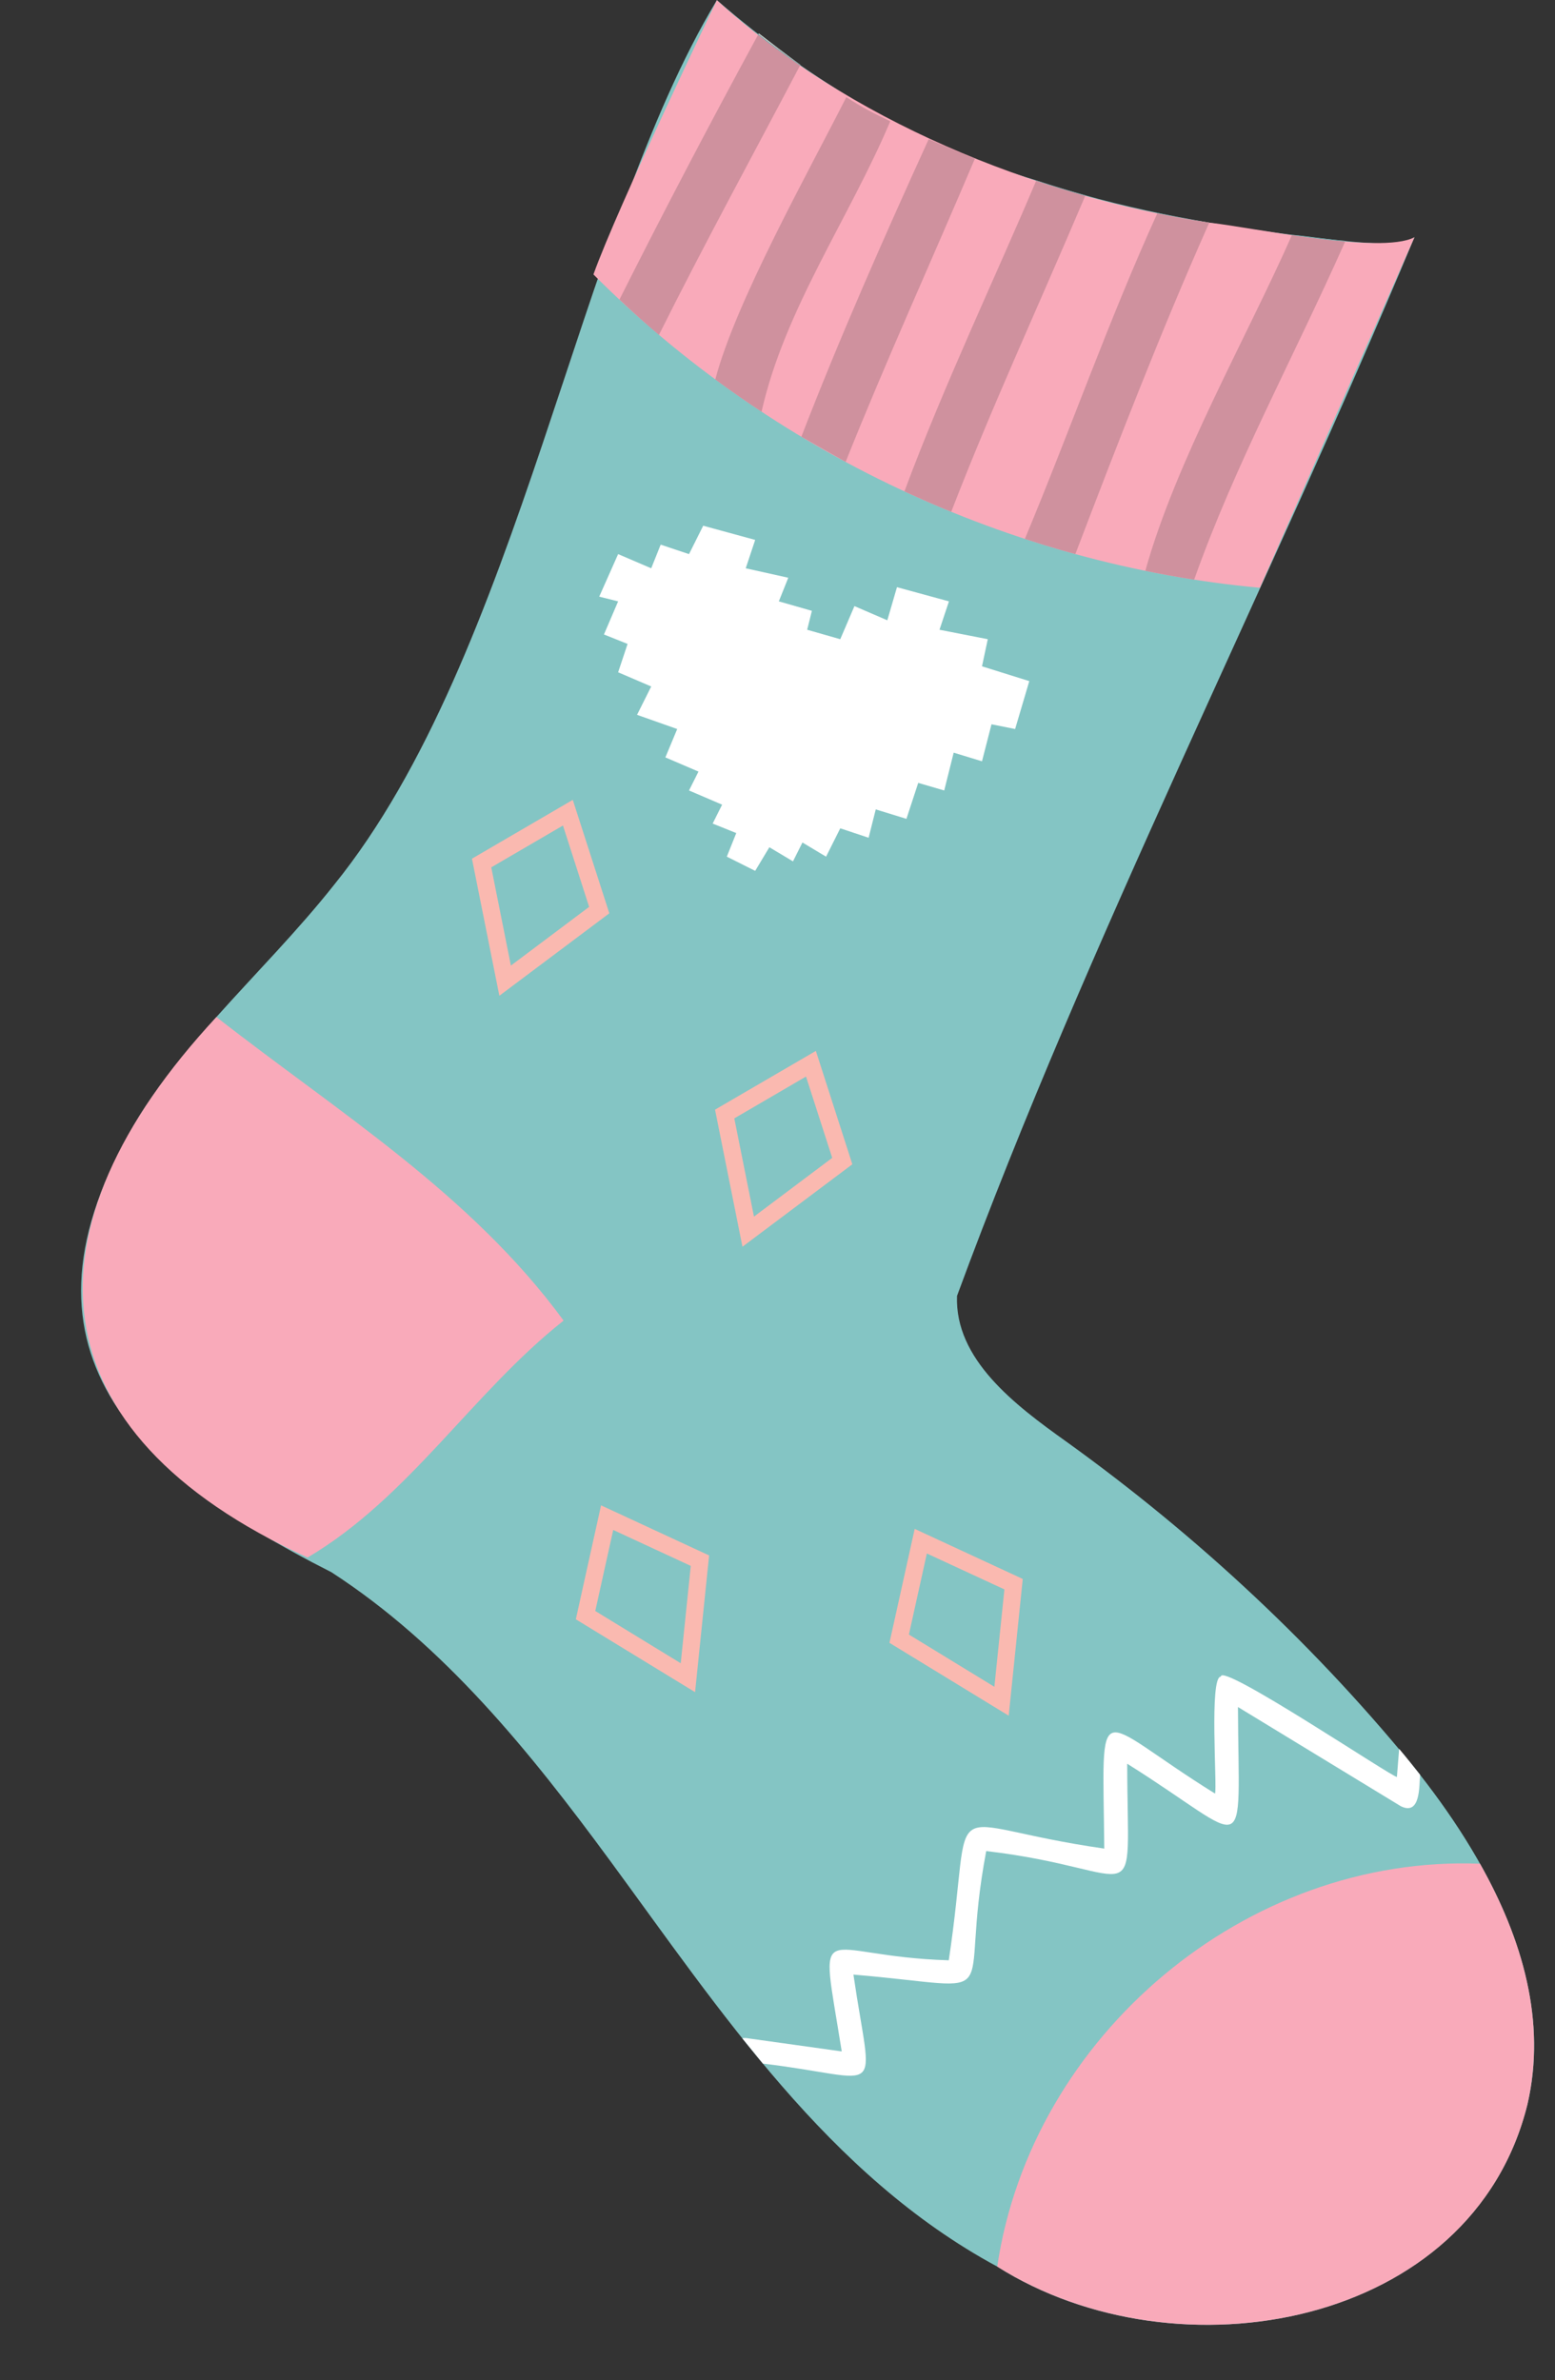
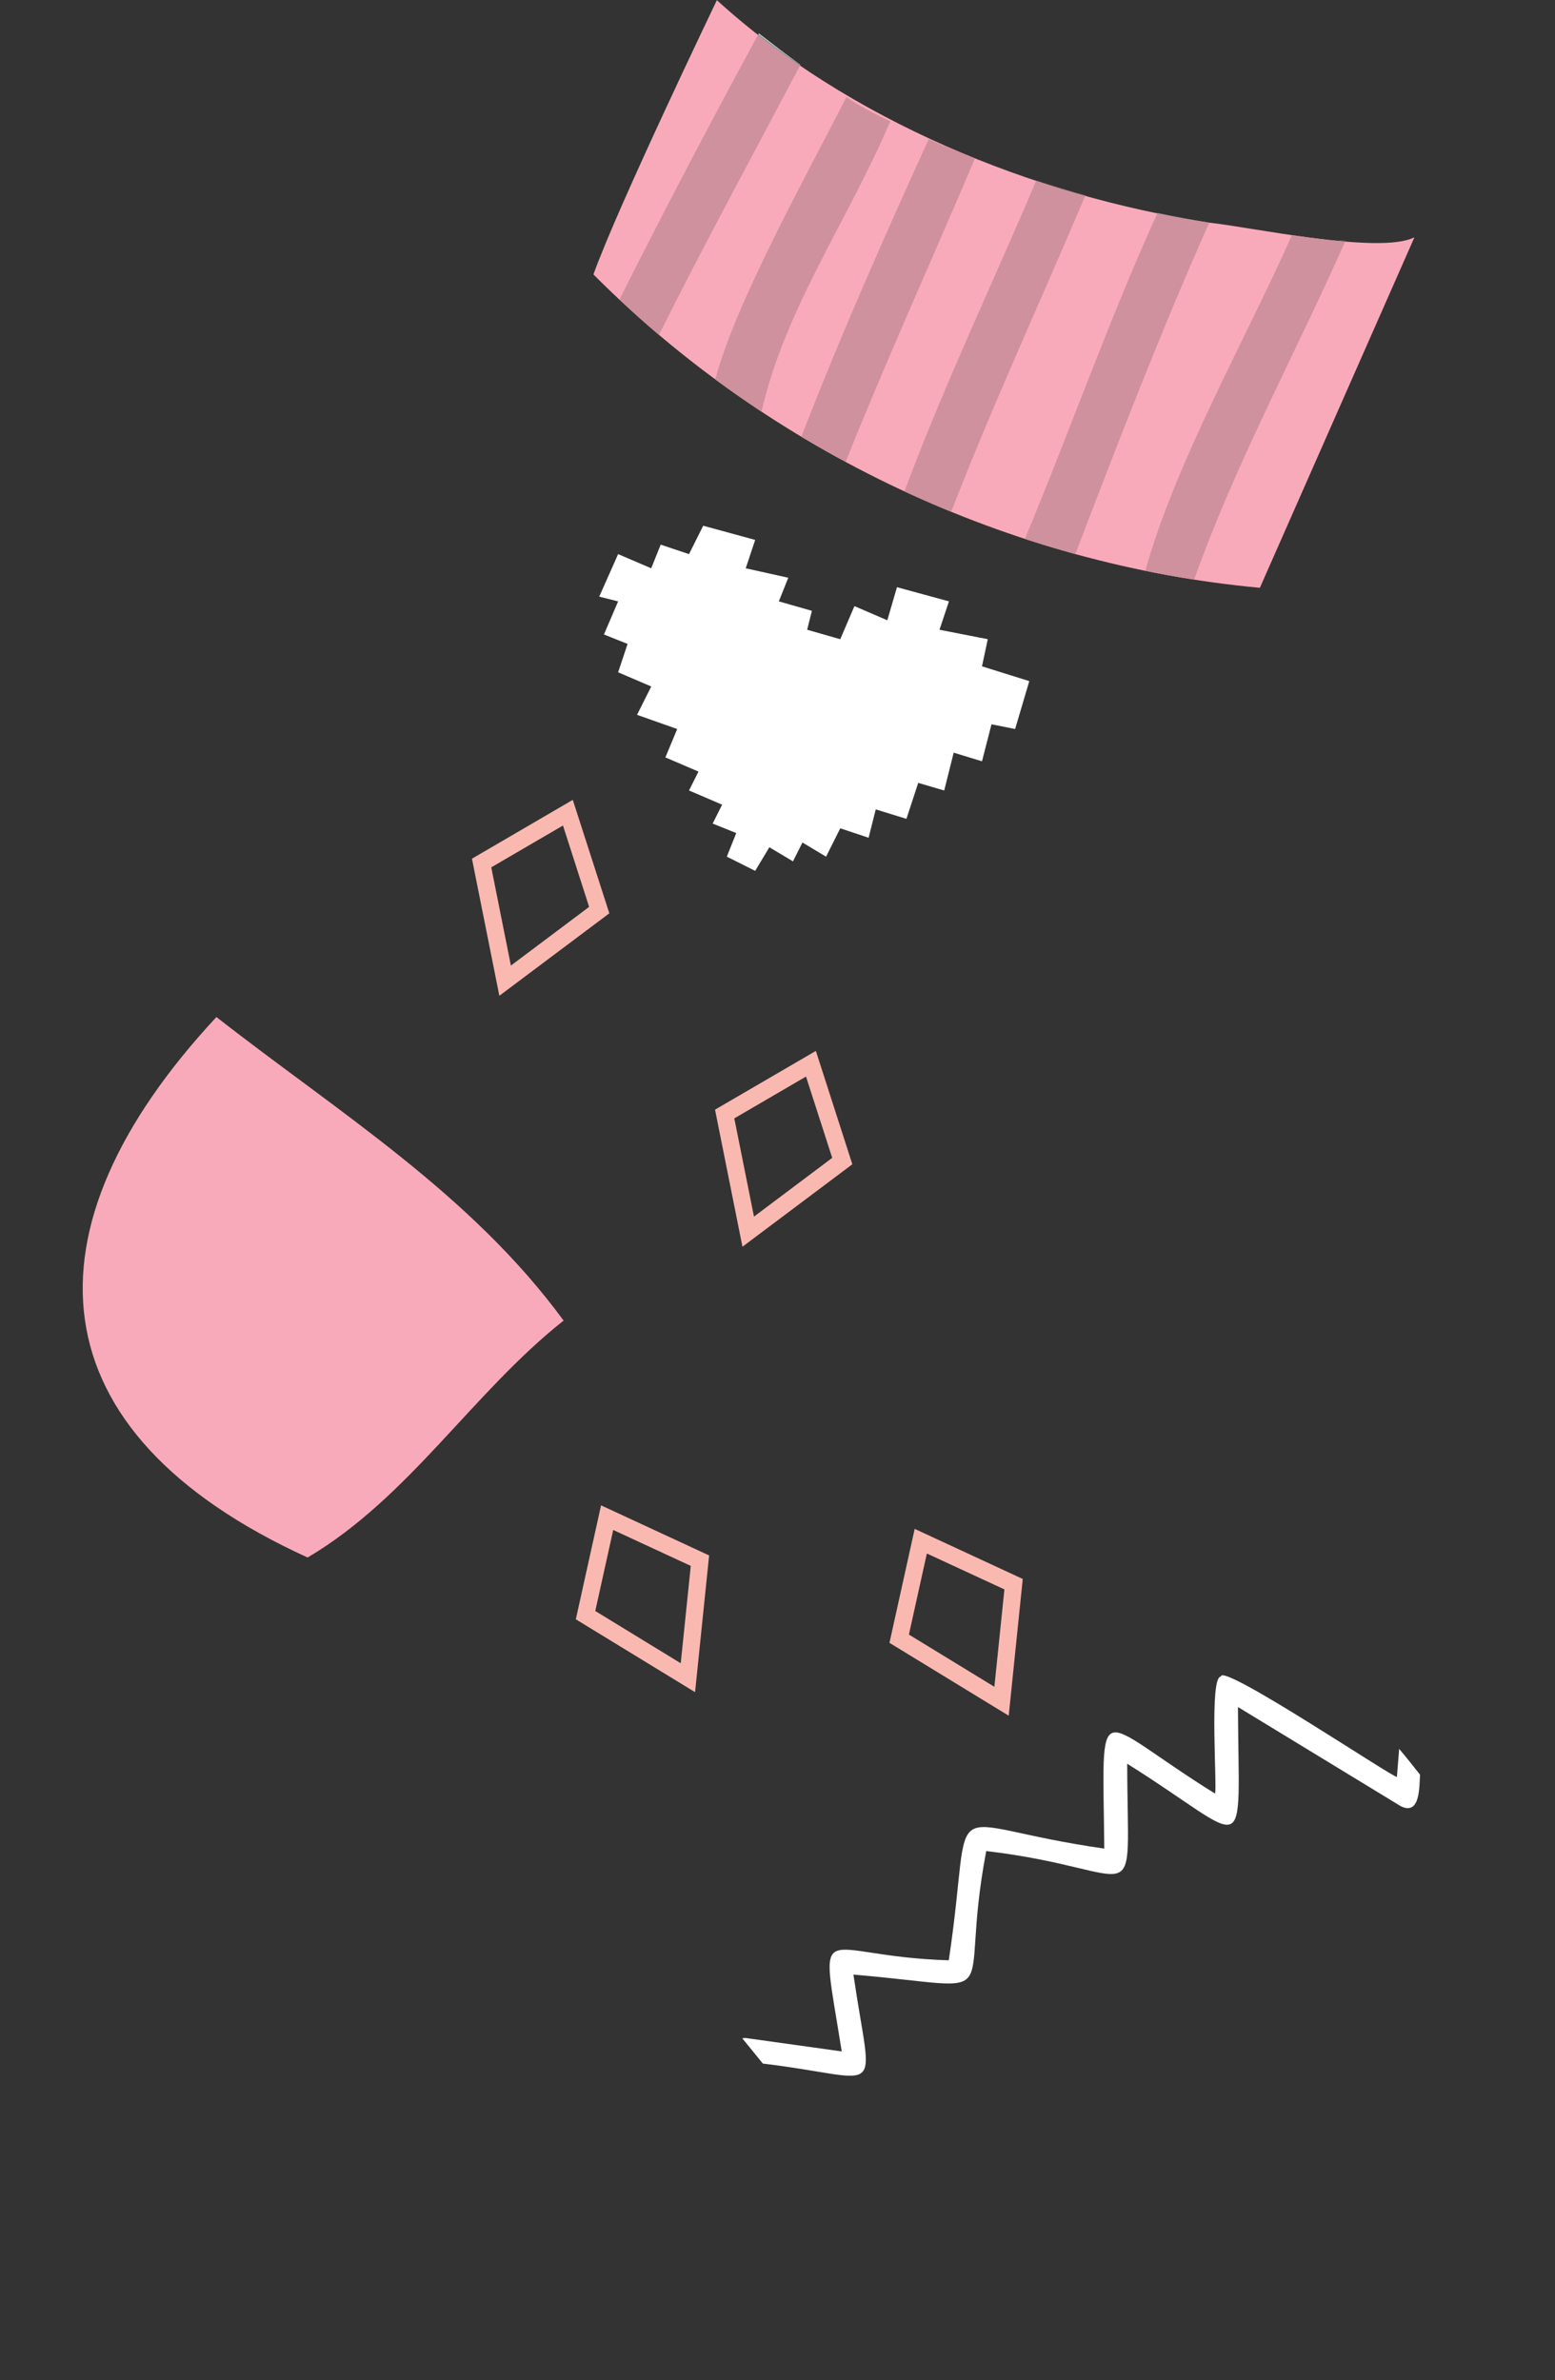
<svg xmlns="http://www.w3.org/2000/svg" height="414.8" preserveAspectRatio="xMidYMid meet" version="1.0" viewBox="109.2 47.4 271.1 414.8" width="271.1" zoomAndPan="magnify">
  <rect x="109.2" y="47.4" width="271.1" height="414.8" fill="#333333" stroke="none" />
  <g>
    <g id="change1_1">
-       <path d="M 375.5 414.129 C 365.863 453.117 314.395 462.258 283.059 442.418 C 253.621 426.539 234.824 397.891 215.52 371.629 C 201.648 352.762 186.629 334.121 166.969 321.398 C 130.906 303.18 109.164 281.004 133.969 241.148 C 137.789 235.27 142.25 229.879 146.93 224.648 C 153.789 216.969 161.098 209.629 167.488 201.551 C 199.781 161.617 209.848 87.824 234.18 47.43 C 250.547 61.598 269.129 72.695 289.867 78.84 L 289.867 78.852 C 304.438 83.695 318.836 86.32 334.18 88.301 C 339.5 88.734 352.531 91.184 355.797 88.75 C 330.043 150.469 299.078 210.703 276.047 273.25 C 275.641 284.309 286.098 292.23 295.109 298.648 C 318.066 315.156 339.004 334.664 356.777 356.699 L 356.777 356.711 C 369.414 372.848 380.305 393.52 375.5 414.129" fill="#84c5c4" />
-     </g>
+       </g>
    <g id="change2_1">
      <path d="M 355.797 88.75 C 346.809 109.109 337.828 129.48 328.848 149.84 C 285.359 145.832 243.484 126.164 212.66 95.23 C 216.867 83.449 234.18 47.434 234.18 47.43 C 257.066 68.27 289.25 81.504 320.02 86.211 C 326.57 86.844 349.754 91.871 355.797 88.75" fill="#f9aaba" />
    </g>
    <g id="change3_1">
      <path d="M 249.922 157.152 L 255.691 158.801 L 258.164 153.031 L 263.895 155.504 L 265.578 149.734 L 274.641 152.207 L 272.992 157.152 L 281.41 158.801 L 280.402 163.527 L 288.648 166.105 L 286.176 174.453 L 282.059 173.629 L 280.402 180.078 L 275.465 178.574 L 273.816 185.164 L 269.285 183.84 L 267.227 190.109 L 261.879 188.461 L 260.633 193.406 L 255.691 191.758 L 253.219 196.699 L 249.098 194.23 L 247.449 197.523 L 243.332 195.055 L 240.859 199.172 L 235.914 196.699 L 237.562 192.582 L 233.445 190.934 L 235.094 187.637 L 229.324 185.164 L 230.973 181.871 L 225.203 179.398 L 227.266 174.453 L 220.262 171.98 L 222.734 167.039 L 216.965 164.566 L 218.613 159.621 L 214.492 157.977 L 216.965 152.207 L 213.668 151.383 L 216.965 143.969 L 222.734 146.441 L 224.383 142.32 L 229.324 143.969 L 231.797 139.023 L 240.859 141.496 L 239.211 146.441 L 246.629 148.09 L 244.98 152.207 L 250.746 153.855 L 249.922 157.152" fill="#fff" />
    </g>
    <g id="change4_1">
      <path d="M 194.848 198.559 L 207.348 191.27 L 211.91 205.449 L 198.27 215.68 Z M 209.059 186.801 L 191.48 197.051 L 196.258 220.941 L 215.43 206.57 L 209.059 186.801" fill="#fab9b0" />
    </g>
    <g id="change4_2">
      <path d="M 237.219 242.309 L 249.719 235.02 L 254.289 249.191 L 240.648 259.43 Z M 251.438 230.551 L 233.859 240.789 L 238.641 264.68 L 257.797 250.309 L 251.438 230.551" fill="#fab9b0" />
    </g>
    <g id="change4_3">
      <path d="M 227.879 337.27 L 212.98 328.16 L 216.109 314.039 L 229.629 320.301 Z M 213.988 309.75 L 209.59 329.609 L 230.379 342.309 L 232.828 318.48 L 213.988 309.75" fill="#fab9b0" />
    </g>
    <g id="change4_4">
      <path d="M 282.559 341.371 L 267.66 332.27 L 270.789 318.141 L 284.309 324.398 Z M 268.668 313.852 L 264.27 333.711 L 285.059 346.41 L 287.508 322.578 L 268.668 313.852" fill="#fab9b0" />
    </g>
    <g id="change5_1">
      <path d="M 248.711 58.754 C 246.234 57.027 243.801 55.23 241.41 53.371 C 241.441 53.316 241.469 53.266 241.5 53.211 C 243.699 54.93 246.211 56.84 248.738 58.699 C 248.73 58.719 248.723 58.734 248.711 58.754" fill="#d3d5d2" />
    </g>
    <g id="change6_1">
      <path d="M 224.078 105.77 C 222.875 104.758 221.695 103.723 220.527 102.672 C 221.699 103.715 222.887 104.746 224.086 105.758 C 224.082 105.762 224.078 105.766 224.078 105.77 M 248.672 58.828 C 246.16 57.117 243.719 55.336 241.352 53.48 C 241.371 53.445 241.391 53.41 241.41 53.371 C 243.801 55.23 246.234 57.027 248.711 58.754 C 248.699 58.777 248.684 58.805 248.672 58.828" fill="#71a5a8" />
    </g>
    <g id="change7_1">
      <path d="M 224.086 105.758 C 222.887 104.746 221.699 103.715 220.527 102.672 C 219.406 101.66 218.297 100.637 217.199 99.602 C 224.992 84.094 233.062 68.723 241.352 53.48 C 243.719 55.336 246.16 57.117 248.672 58.828 C 240.449 74.449 231.973 89.965 224.086 105.758" fill="#cf919e" />
    </g>
    <g id="change6_2">
      <path d="M 241.969 119.148 C 239.227 117.352 236.547 115.48 233.91 113.531 C 233.91 113.527 233.91 113.527 233.91 113.523 C 236.547 115.469 239.234 117.344 241.969 119.148" fill="#71a5a8" />
    </g>
    <g id="change7_2">
      <path d="M 241.969 119.148 C 239.234 117.344 236.547 115.469 233.91 113.523 C 237.402 100.113 250.18 77.301 256.75 64.328 C 259.582 66.203 261.613 67.18 264.41 68.539 C 257.227 85.5 246.02 101.234 241.969 119.148" fill="#cf919e" />
    </g>
    <g id="change7_3">
      <path d="M 256.629 127.898 L 248.91 123.512 C 255.688 105.98 263.32 88.762 271.109 71.648 C 273.77 72.828 276.469 73.949 279.18 75.012 C 271.445 93.234 263.723 110.172 256.629 127.898" fill="#cf919e" />
    </g>
    <g id="change5_2">
      <path d="M 298.43 81.457 C 295.578 80.664 292.727 79.801 289.867 78.852 L 289.867 78.84 C 292.711 79.781 295.559 80.641 298.438 81.441 C 298.438 81.445 298.434 81.453 298.43 81.457" fill="#d3d5d2" />
    </g>
    <g id="change6_3">
-       <path d="M 267.141 133.16 C 267.051 133.121 266.965 133.078 266.879 133.039 C 266.965 133.078 267.051 133.121 267.141 133.16 M 298.398 81.535 C 295.531 80.734 292.676 79.859 289.836 78.914 C 289.848 78.891 289.859 78.863 289.867 78.84 L 289.867 78.852 C 292.727 79.801 295.578 80.664 298.43 81.457 C 298.422 81.484 298.406 81.512 298.398 81.535" fill="#71a5a8" />
-     </g>
+       </g>
    <g id="change7_4">
      <path d="M 275.039 136.59 C 272.379 135.508 269.742 134.355 267.141 133.16 C 267.051 133.121 266.965 133.078 266.879 133.039 C 273.676 114.723 283.438 94.141 289.836 78.914 C 292.676 79.859 295.531 80.734 298.398 81.535 C 289.832 101.699 282.223 118.047 275.039 136.59" fill="#cf919e" />
    </g>
    <g id="change6_4">
      <path d="M 294.328 143.305 C 292.168 142.68 290.012 142.016 287.879 141.32 C 287.879 141.32 287.879 141.316 287.879 141.316 C 290.016 142.016 292.168 142.68 294.328 143.305 M 319.91 86.191 C 316.938 85.734 313.949 85.199 310.961 84.586 C 310.969 84.562 310.98 84.543 310.988 84.52 C 313.953 85.145 316.93 85.707 319.91 86.191" fill="#71a5a8" />
    </g>
    <g id="change7_5">
      <path d="M 296.68 143.961 C 295.895 143.746 295.109 143.527 294.328 143.305 C 292.168 142.68 290.016 142.016 287.879 141.316 C 295.828 122.266 302.449 103.324 310.961 84.586 C 313.949 85.199 316.938 85.734 319.91 86.191 C 319.945 86.199 319.984 86.203 320.02 86.211 C 311.707 104.859 304.035 124.691 296.68 143.961" fill="#cf919e" />
    </g>
    <g id="change5_3">
      <path d="M 343.754 89.41 C 343.055 89.34 342.355 89.262 341.664 89.18 C 342.375 89.25 343.078 89.32 343.77 89.379 C 343.766 89.391 343.758 89.402 343.754 89.41" fill="#d3d5d2" />
    </g>
    <g id="change6_5">
-       <path d="M 317.391 148.422 C 315.848 148.18 314.312 147.918 312.781 147.637 C 314.312 147.918 315.852 148.176 317.391 148.418 C 317.391 148.418 317.391 148.418 317.391 148.422 M 343.715 89.5 C 340.719 89.246 337.516 88.836 334.43 88.383 C 334.438 88.371 334.441 88.355 334.449 88.34 C 336.805 88.641 339.273 88.938 341.664 89.18 C 342.355 89.262 343.055 89.34 343.754 89.41 C 343.742 89.441 343.73 89.469 343.715 89.5" fill="#71a5a8" />
-     </g>
+       </g>
    <g id="change7_6">
      <path d="M 317.391 148.418 C 315.852 148.176 314.312 147.918 312.781 147.637 C 311.477 147.398 310.176 147.148 308.879 146.879 C 314.176 127.82 326.562 106.199 334.43 88.383 C 337.516 88.836 340.719 89.246 343.715 89.5 C 334.57 110.047 324.52 128.336 317.391 148.418" fill="#cf919e" />
    </g>
    <g id="change2_2">
      <path d="M 207.461 277.551 C 191.57 290.109 180.523 308.398 162.828 318.84 C 114.938 296.984 112.488 261.672 146.93 224.648 C 168.312 241.348 191.23 255.422 207.461 277.551" fill="#f9aaba" />
    </g>
    <g id="change2_3">
-       <path d="M 375.5 414.129 C 365.895 453.156 314.375 462.227 283.059 442.418 C 289.023 402.156 326.496 370.59 367.23 372.211 C 374.648 385.352 378.809 399.672 375.5 414.129" fill="#f9aaba" />
-     </g>
+       </g>
    <g id="change3_2">
      <path d="M 356.777 356.699 C 356.613 358.645 356.875 363.879 353.43 362.191 L 325.027 344.898 C 325.145 372.523 327.578 368.477 305.719 354.781 C 305.754 382.117 309.07 373.281 281.141 370 C 275.953 397.277 285.93 393.898 257.988 391.531 C 261.258 413.887 263.789 409.609 242.199 407.039 L 238.617 402.641 C 238.859 402.582 239.109 402.57 239.348 402.602 L 255.949 404.918 C 252.02 380.156 251.273 388.332 274.609 389.039 C 279.199 358.605 271.898 365.312 301.719 369.57 C 301.469 341.777 299.633 346.699 321.027 359.98 C 321.43 358.844 319.984 339.539 322.047 339.602 C 321.926 336.98 352.191 357.32 352.738 357.078 L 353.129 352.191 C 354.379 353.664 355.582 355.18 356.777 356.699" fill="#fff" />
    </g>
  </g>
</svg>